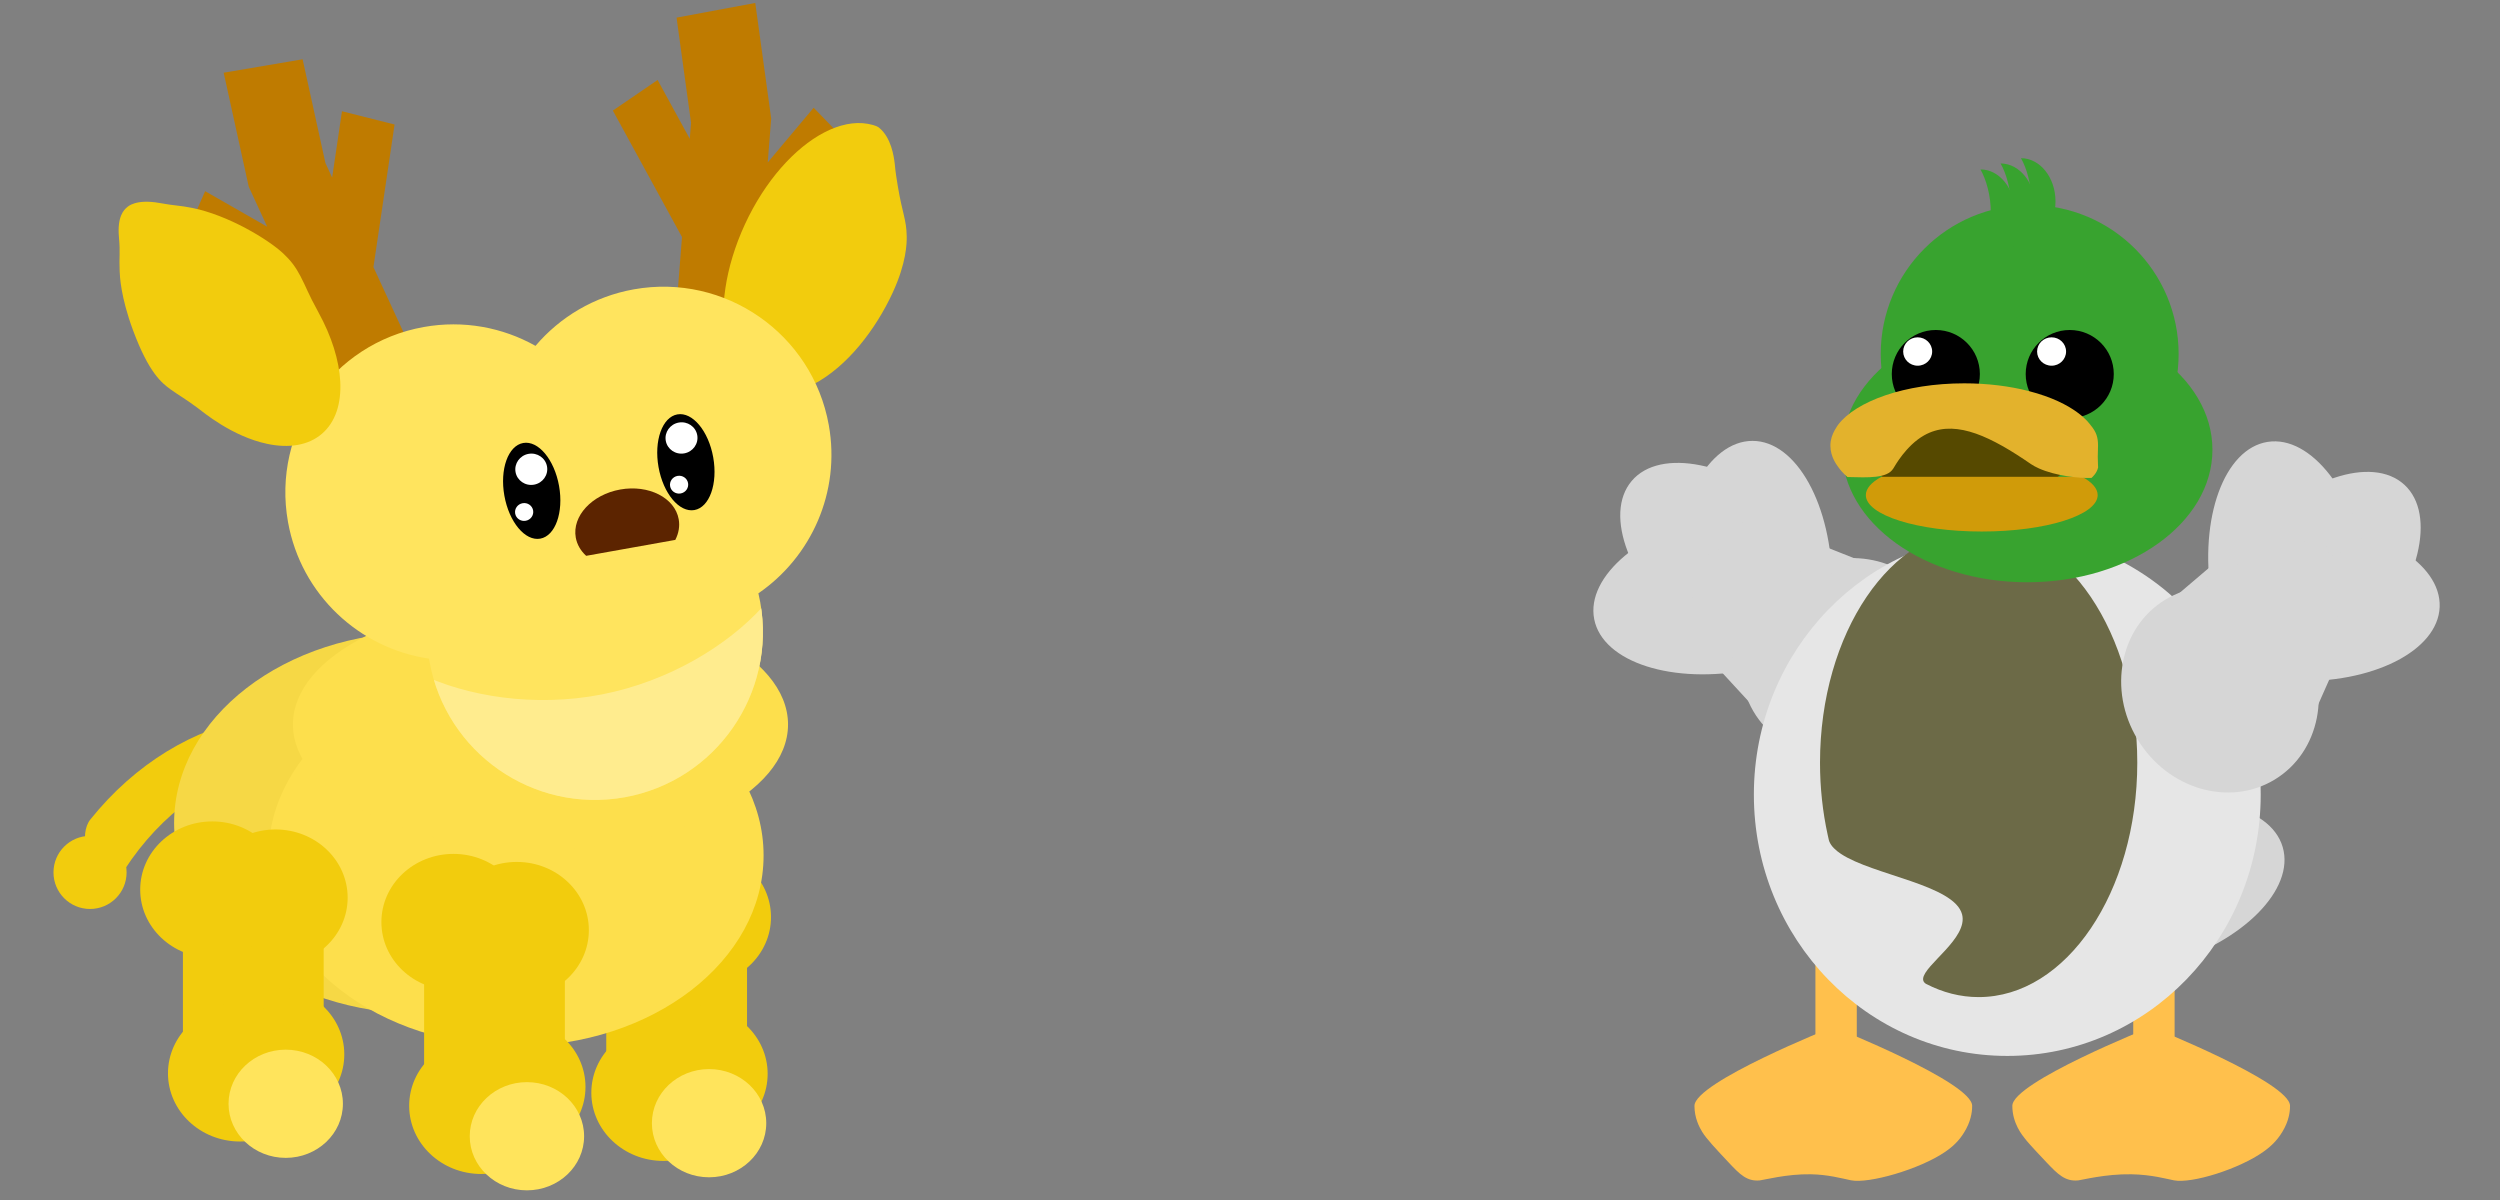
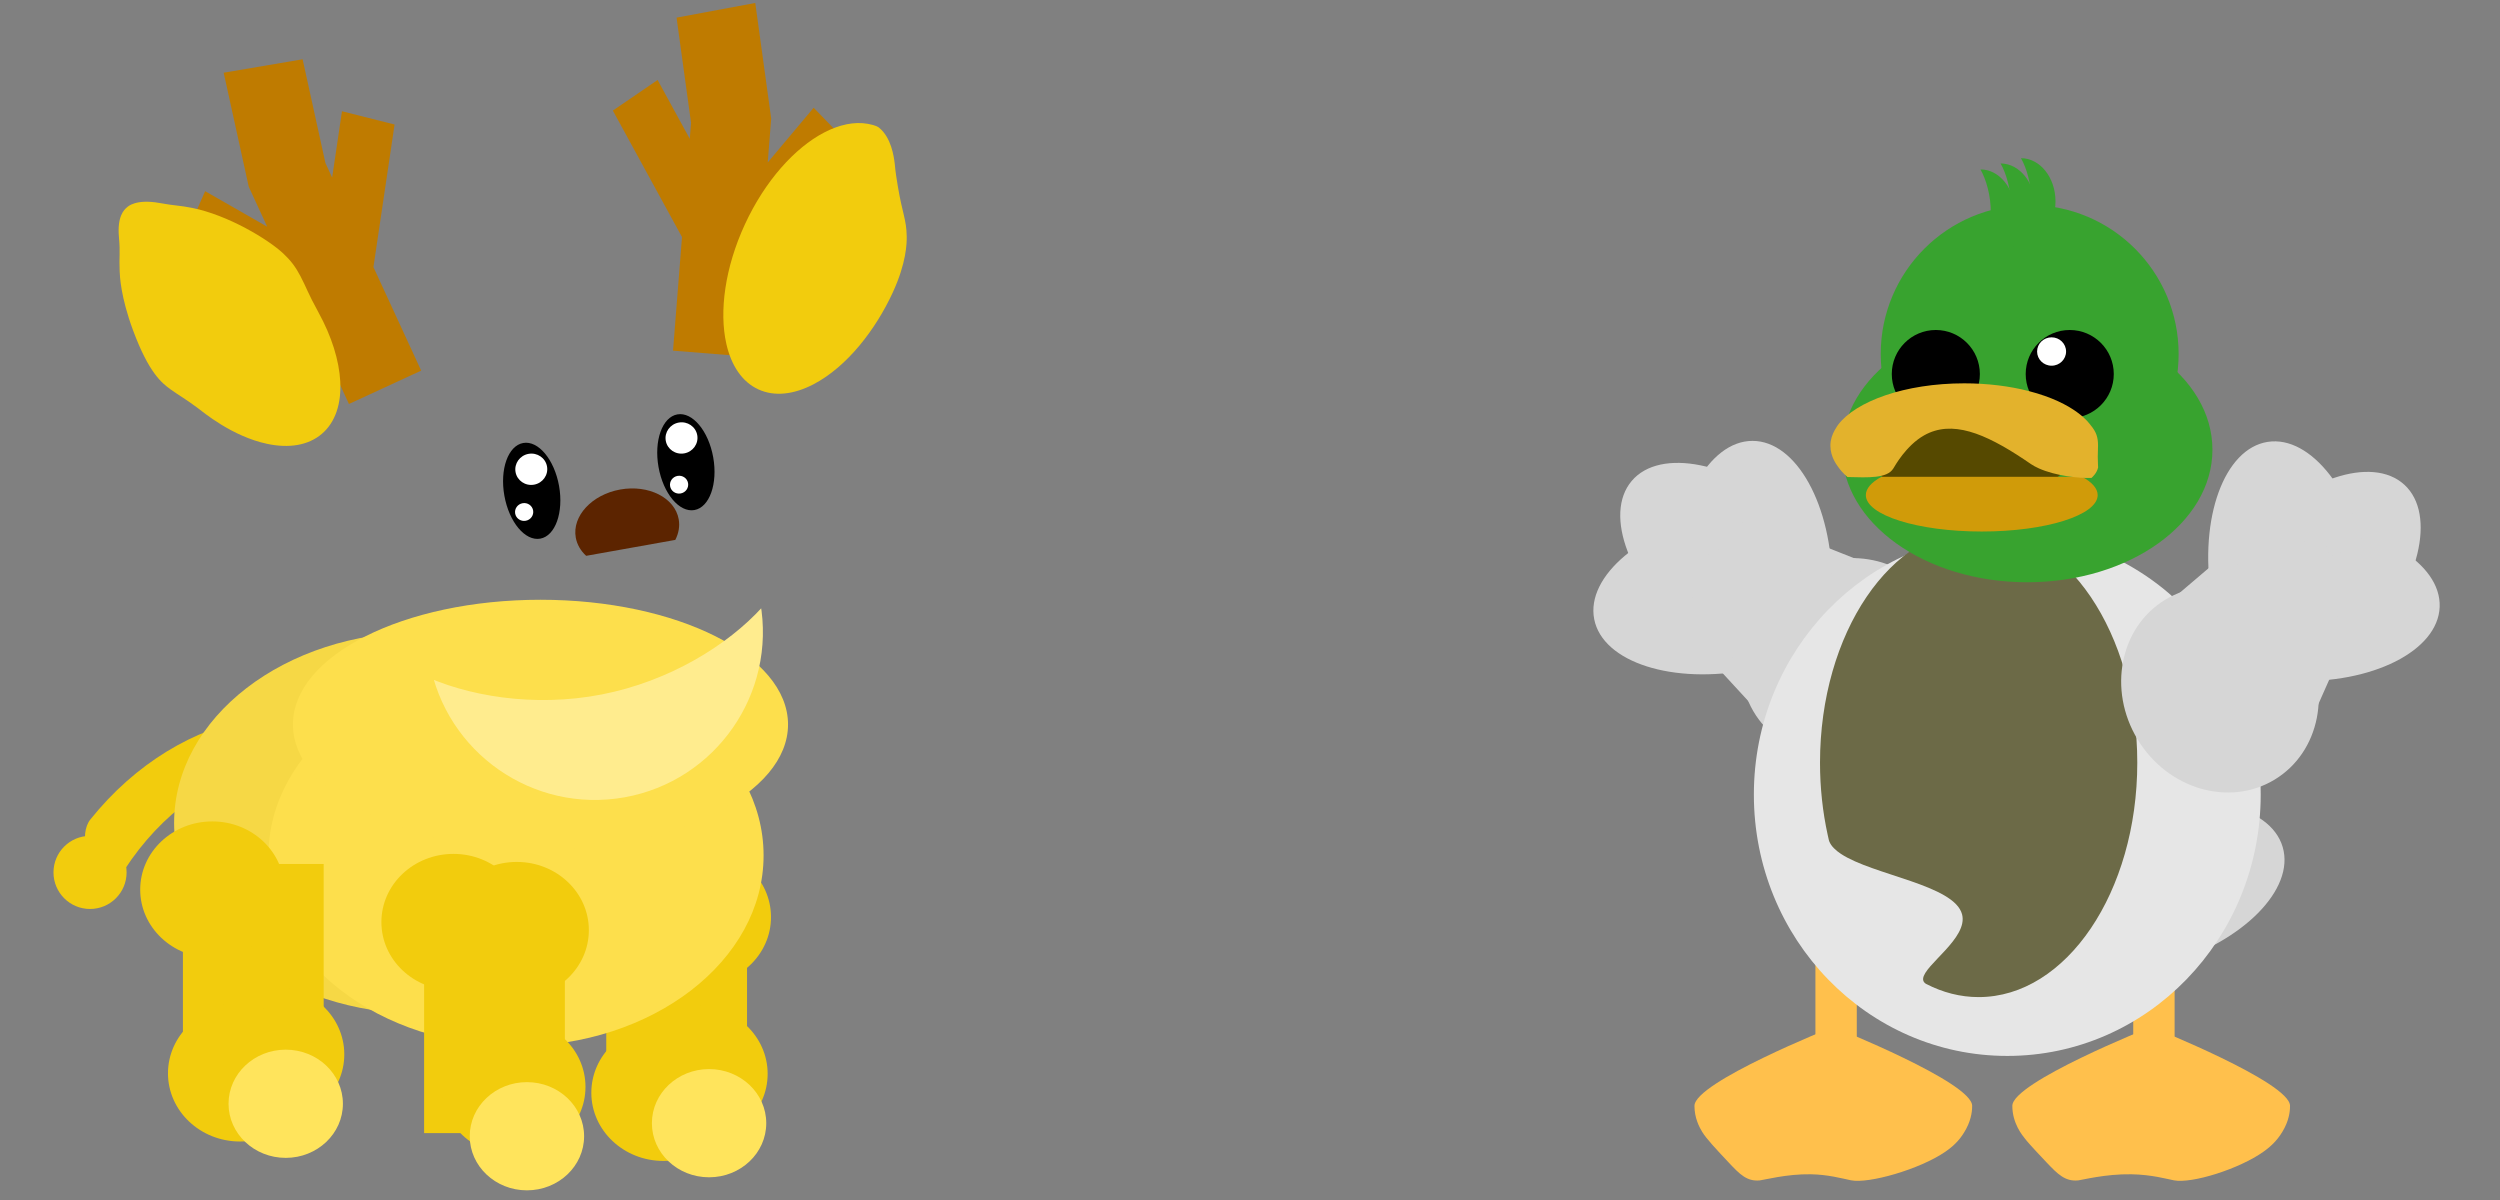
<svg xmlns="http://www.w3.org/2000/svg" width="100%" height="100%" viewBox="0 0 6258 3004" version="1.1" xml:space="preserve" style="fill-rule:evenodd;clip-rule:evenodd;stroke-linejoin:round;stroke-miterlimit:2;">
  <rect x="0" y="0" width="6258" height="3004" fill="#808080" stroke="none" />
  <g transform="matrix(1,0,0,1,-20723.8,-13750)">
    <g transform="matrix(2.077,0,0,2.077,20744,13534.3)">
      <g transform="matrix(1.531,0,0,1.531,-1954.19,-69.232)">
        <g transform="matrix(-0.443,0,0,0.443,3535.72,159.308)">
          <g transform="matrix(1,0,0,1,61.051,7.695)">
            <g transform="matrix(1.087,0,0,1.087,-5468.84,-7571.95)">
              <g transform="matrix(0.443,0,0,0.363,3544.18,4947.97)">
                <path d="M5912.33,9899.51C5920.11,9903.28 6424.72,10149.2 6424.72,10255.1C6424.72,10334.3 6387.41,10388.5 6377.54,10403.6C6372.91,10410.7 6365.55,10423.4 6297.35,10511.2C6256.37,10563.9 6229.16,10596.4 6181.71,10590.8C6168.55,10589.3 6080.96,10561.2 5985.73,10563.2C5910.32,10564.7 5852.92,10584.9 5828.22,10590.6C5761.53,10606 5587.58,10539.4 5497.73,10461.4C5466.84,10434.5 5440.78,10403.2 5420.27,10354.5C5400.6,10307.9 5399.94,10268.4 5399.94,10255.1C5399.94,10149.2 5904.54,9903.29 5912.33,9899.51Z" style="fill:rgb(255,192,76);" />
              </g>
            </g>
            <g transform="matrix(0.481,0,0,0.481,-1645.68,-3246.98)">
              <rect x="5893.51" y="10071.7" width="152.815" height="547.875" style="fill:rgb(255,192,76);" />
            </g>
          </g>
          <g>
            <g transform="matrix(1.087,0,0,1.087,-4842.94,-7564.25)">
              <g transform="matrix(0.443,0,0,0.363,3544.18,4947.97)">
                <path d="M5912.33,9899.51C5920.11,9903.28 6424.72,10149.2 6424.72,10255.1C6424.72,10309.8 6406.84,10351 6396.24,10372.2C6380.19,10404.3 6343.73,10451.2 6299.75,10508.5C6257.99,10562.9 6231.41,10596.5 6183.33,10590.8C6169.58,10589.2 6083.5,10561.2 5995.63,10563.2C5931.52,10564.6 5882.6,10581.4 5847.21,10590.3C5782.31,10606.7 5593.5,10541.2 5498.57,10461.4C5460.43,10429.3 5439.33,10397.8 5422.07,10358.7C5400.7,10310.3 5399.94,10269.1 5399.94,10255.1C5399.94,10149.2 5904.54,9903.29 5912.33,9899.51Z" style="fill:rgb(255,192,76);" />
              </g>
            </g>
            <g transform="matrix(0.481,0,0,0.481,-1019.88,-3242.7)">
              <rect x="5893.51" y="10071.7" width="152.815" height="547.875" style="fill:rgb(255,192,76);" />
            </g>
          </g>
          <g transform="matrix(0.481,0,0,0.481,-1607.26,-3222.92)">
            <circle cx="6475.96" cy="7791.16" r="550.252" style="fill:rgb(56,163,47);" />
          </g>
          <g>
            <g transform="matrix(-0.31,-0.205,0.265,-0.402,1240.66,5888.23)">
              <g>
                <g transform="matrix(0.363,-0.402,0.742,0.67,-3294.68,4854.04)">
                  <path d="M5032.28,9166.77C5359.44,9269.83 5686.61,9372.89 6013.77,9475.95C5888.8,9642.71 5763.84,9809.47 5638.87,9976.22L4425.68,9976.22C4300.72,9809.47 4175.75,9642.71 4050.78,9475.95C4377.95,9372.89 4705.11,9269.83 5032.28,9166.77Z" style="fill:rgb(214,214,214);" />
                </g>
                <g transform="matrix(1.537,0,0,1.188,-2727.22,-1771.65)">
                  <path d="M5549.78,8803.96C5730.58,8803.96 5877.36,8937.97 5877.36,9103.01C5877.36,9268.05 5730.58,9402.06 5549.78,9402.06C5368.99,9402.06 5222.2,9268.05 5222.2,9103.01C5222.2,8937.97 5368.99,8803.96 5549.78,8803.96Z" style="fill:rgb(214,214,214);" />
                </g>
              </g>
            </g>
            <g transform="matrix(0,0.481,-0.481,0,6612.72,-1837.61)">
              <path d="M5764.69,9295.31C5676.51,9363.96 5604.91,9472.16 5604.91,9589.52C5604.91,9706.89 5676.51,9815.09 5764.69,9883.74C5470.74,9883.74 5232.09,9751.9 5232.09,9589.52C5232.09,9427.14 5470.74,9295.31 5764.69,9295.31Z" style="fill:rgb(214,214,214);" />
            </g>
            <g transform="matrix(-0.367,0.311,-0.311,-0.367,7117.36,2642.36)">
              <path d="M5764.69,9295.31C5676.51,9363.96 5604.91,9472.16 5604.91,9589.52C5604.91,9706.89 5676.51,9815.09 5764.69,9883.74C5470.74,9883.74 5232.09,9751.9 5232.09,9589.52C5232.09,9427.14 5470.74,9295.31 5764.69,9295.31Z" style="fill:rgb(214,214,214);" />
            </g>
            <g transform="matrix(-0.472,-0.093,0.093,-0.472,3859.2,6008.79)">
              <path d="M5764.69,9295.31C5676.51,9363.96 5604.91,9472.16 5604.91,9589.52C5604.91,9706.89 5676.51,9815.09 5764.69,9883.74C5470.74,9883.74 5232.09,9751.9 5232.09,9589.52C5232.09,9427.14 5470.74,9295.31 5764.69,9295.31Z" style="fill:rgb(214,214,214);" />
            </g>
          </g>
          <g transform="matrix(0.462,0.136,-0.136,0.462,-54.966,-3741.19)">
            <path d="M5764.69,9295.31C5676.51,9363.96 5604.91,9472.16 5604.91,9589.52C5604.91,9706.89 5676.51,9815.09 5764.69,9883.74C5470.74,9883.74 5232.09,9751.9 5232.09,9589.52C5232.09,9427.14 5470.74,9295.31 5764.69,9295.31Z" style="fill:rgb(214,214,214);" />
          </g>
          <g transform="matrix(0.405,0,0,0.405,-1137.68,-2566.6)">
            <ellipse cx="6630" cy="9565.91" rx="1111.88" ry="1146.52" style="fill:rgb(230,230,230);" />
          </g>
          <g transform="matrix(-0.472,0,0,0.481,4701.32,-3206.4)">
            <g>
              <g transform="matrix(0.589,0,0,0.821,2596.19,1344.49)">
                <path d="M6753.63,8594.69C7313.26,8594.69 7767.61,9067.3 7767.61,9649.42C7767.61,10231.5 7313.26,10704.2 6753.63,10704.2C6636.15,10704.2 6523.29,10683.3 6418.28,10645C6412.35,10642.8 6396.91,10635.8 6398.67,10621C6406.07,10558.7 6687.29,10438.9 6647.72,10332C6598.5,10199.1 6078.91,10155.9 5872.68,10059.4C5840.25,10044.2 5810.94,10025.5 5798.38,10002.8C5797.19,10000.6 5796.57,9999.5 5788.57,9973.73C5756.81,9871.53 5739.65,9762.53 5739.65,9649.42C5739.65,9067.3 6194,8594.69 6753.63,8594.69Z" style="fill:rgb(108,106,71);" />
              </g>
            </g>
          </g>
          <g transform="matrix(-0.039,-0.999,0.999,-0.039,178.81,2998.83)">
            <g transform="matrix(-0.31,-0.205,0.265,-0.402,1240.66,5888.23)">
              <g>
                <g transform="matrix(0.363,-0.402,0.742,0.67,-3294.68,4854.04)">
                  <path d="M5032.28,9166.77C5359.44,9269.83 5686.61,9372.89 6013.77,9475.95C5888.8,9642.71 5763.84,9809.47 5638.87,9976.22L4425.68,9976.22C4300.72,9809.47 4175.75,9642.71 4050.78,9475.95C4377.95,9372.89 4705.11,9269.83 5032.28,9166.77Z" style="fill:rgb(214,214,214);" />
                </g>
                <g transform="matrix(1.537,0,0,1.188,-2727.22,-1771.65)">
                  <path d="M5549.78,8803.96C5730.58,8803.96 5877.36,8937.97 5877.36,9103.01C5877.36,9268.05 5730.58,9402.06 5549.78,9402.06C5368.99,9402.06 5222.2,9268.05 5222.2,9103.01C5222.2,8937.97 5368.99,8803.96 5549.78,8803.96Z" style="fill:rgb(214,214,214);" />
                </g>
              </g>
            </g>
            <g transform="matrix(0,0.481,-0.481,0,6612.72,-1837.61)">
              <path d="M5764.69,9295.31C5676.51,9363.96 5604.91,9472.16 5604.91,9589.52C5604.91,9706.89 5676.51,9815.09 5764.69,9883.74C5470.74,9883.74 5232.09,9751.9 5232.09,9589.52C5232.09,9427.14 5470.74,9295.31 5764.69,9295.31Z" style="fill:rgb(214,214,214);" />
            </g>
            <g transform="matrix(-0.367,0.311,-0.311,-0.367,7117.36,2642.36)">
              <path d="M5764.69,9295.31C5676.51,9363.96 5604.91,9472.16 5604.91,9589.52C5604.91,9706.89 5676.51,9815.09 5764.69,9883.74C5470.74,9883.74 5232.09,9751.9 5232.09,9589.52C5232.09,9427.14 5470.74,9295.31 5764.69,9295.31Z" style="fill:rgb(214,214,214);" />
            </g>
            <g transform="matrix(-0.472,-0.093,0.093,-0.472,3859.2,6008.79)">
              <path d="M5764.69,9295.31C5676.51,9363.96 5604.91,9472.16 5604.91,9589.52C5604.91,9706.89 5676.51,9815.09 5764.69,9883.74C5470.74,9883.74 5232.09,9751.9 5232.09,9589.52C5232.09,9427.14 5470.74,9295.31 5764.69,9295.31Z" style="fill:rgb(214,214,214);" />
            </g>
          </g>
          <g transform="matrix(0.598,0,0,0.428,-2360.65,-2639.89)">
            <circle cx="6475.96" cy="7791.16" r="550.252" style="fill:rgb(56,163,47);" />
          </g>
          <g transform="matrix(0.481,0,0,0.481,-1532.07,-3250.73)">
            <path d="M6351.78,7125.58C6330.66,7162.82 6313.52,7221.51 6313.52,7285.17C6313.52,7348.83 6330.66,7407.52 6351.78,7444.76C6281.4,7444.76 6224.26,7373.25 6224.26,7285.17C6224.26,7197.09 6281.4,7125.58 6351.78,7125.58Z" style="fill:rgb(56,163,47);" />
          </g>
          <g transform="matrix(0.481,0,0,0.481,-1495.82,-3241.35)">
            <path d="M6351.78,7125.58C6330.66,7162.82 6313.52,7221.51 6313.52,7285.17C6313.52,7348.83 6330.66,7407.52 6351.78,7444.76C6281.4,7444.76 6224.26,7373.25 6224.26,7285.17C6224.26,7197.09 6281.4,7125.58 6351.78,7125.58Z" style="fill:rgb(56,163,47);" />
          </g>
          <g transform="matrix(0.481,0,0,0.481,-1460.08,-3230.78)">
            <path d="M6351.78,7125.58C6330.66,7162.82 6313.52,7221.51 6313.52,7285.17C6313.52,7348.83 6330.66,7407.52 6351.78,7444.76C6281.4,7444.76 6224.26,7373.25 6224.26,7285.17C6224.26,7197.09 6281.4,7125.58 6351.78,7125.58Z" style="fill:rgb(56,163,47);" />
          </g>
          <g transform="matrix(1.7,0,0,1.7,335.91,-1084.37)">
            <g transform="matrix(0.481,0,0,0.481,-1606.67,-7.051)">
              <circle cx="4686.22" cy="2025.93" r="95.705" />
            </g>
            <g transform="matrix(0.279,0,0,0.279,-634.448,376.988)">
              <ellipse cx="4662.45" cy="2031.85" rx="54.295" ry="53.153" style="fill:white;" />
            </g>
            <g transform="matrix(1,0,0,1,139.979,-0.008)">
              <g transform="matrix(0.481,0,0,0.481,-1606.67,-7.051)">
                <circle cx="4686.22" cy="2025.93" r="95.705" />
              </g>
              <g transform="matrix(0.279,0,0,0.279,-634.448,376.996)">
-                 <ellipse cx="4662.45" cy="2031.85" rx="54.295" ry="53.153" style="fill:white;" />
-               </g>
+                 </g>
            </g>
          </g>
          <g transform="matrix(0.93,0,0,0.93,121.748,64.947)">
            <g transform="matrix(0.78,0,0,0.982,-3560.7,-7297.71)">
              <ellipse cx="6621.43" cy="8140.11" rx="240.039" ry="75.761" style="fill:rgb(86,73,0);" />
            </g>
            <g transform="matrix(-0.468,-4.12763e-17,4.56422e-17,-0.281,4658.95,3245.48)">
              <path d="M6984.92,8955.51L6165.26,8955.51C6123.72,8917.83 6101.85,8875.07 6101.85,8831.55C6101.85,8694.72 6313.9,8583.64 6575.09,8583.64C6836.27,8583.64 7048.32,8694.72 7048.32,8831.55C7048.32,8875.07 7026.45,8917.83 6984.92,8955.51Z" style="fill:rgb(208,155,9);" />
            </g>
            <g transform="matrix(0.532,0,0,0.481,-1893.69,-3263.32)">
              <g transform="matrix(1,0,0,1,-94.033,-23.933)">
                <path d="M7109.22,8324.72C7033.72,8327.01 6966.91,8330.38 6944.85,8291.24C6938.38,8279.76 6898.51,8199.64 6834.12,8159.3C6734.28,8096.73 6616.65,8150.75 6476.73,8253.44C6454.07,8270.07 6445.37,8278.62 6422.64,8290C6360.94,8320.86 6274.89,8330.18 6232.92,8328.3C6228.61,8324.03 6213.65,8309.27 6209.04,8286.7C6208.73,8285.17 6210.32,8266.05 6210.26,8244.21C6210.22,8227.54 6209.32,8213.47 6209.32,8200.08C6209.32,8167.43 6215.09,8146.22 6235.9,8118.62C6240.71,8112.24 6288.85,8031.3 6458.37,7983.15C6527.05,7963.65 6605.98,7952.54 6689.93,7952.54C6903.89,7952.54 7079.2,8024.24 7142.87,8117.14C7143,8117.33 7149.76,8127.88 7155.38,8139.16C7163.64,8155.73 7170.55,8175.61 7170.55,8200.08C7170.55,8245.6 7146.81,8278.12 7141.43,8286.4C7135.43,8295.64 7125.72,8309.07 7109.22,8324.72Z" style="fill:rgb(227,178,44);" />
              </g>
            </g>
          </g>
        </g>
        <g transform="matrix(-1.278,0,0,1.278,2483.55,-1386.78)">
          <g transform="matrix(0.462,-0.135,0.135,0.462,-1990.89,766.558)">
            <g transform="matrix(0.69,0.587,-0.98,1.152,4899.04,-3578.43)">
              <path d="M5354.51,3447.48C5354.78,3457.15 5354.2,3467 5352.85,3476.4C5351.78,3483.9 5343.09,3487.03 5333.12,3482.77C5254.51,3449.2 5165.29,3436.23 5085.77,3443.16C5077.02,3443.93 5068.39,3440.6 5065.83,3435.46C5063.03,3429.86 5059.21,3423.4 5054.24,3416.65C5050.38,3411.4 5054.16,3405.85 5063.31,3404.45C5146.53,3391.69 5243.07,3398.3 5333.73,3426.25C5344.86,3429.68 5354.28,3439.3 5354.51,3447.48Z" style="fill:rgb(242,204,13);" />
            </g>
          </g>
          <g transform="matrix(0.481,0,0,0.481,-1667.17,-15.705)">
            <circle cx="5324.8" cy="3589.73" r="46.809" style="fill:rgb(242,204,13);" />
          </g>
          <g transform="matrix(1,0,0,1,-296.878,2.293)">
            <g transform="matrix(0.481,0,0,0.481,-1450.34,-36.484)">
              <rect x="4649.9" y="3642.23" width="180.244" height="303.061" style="fill:rgb(242,204,13);" />
            </g>
            <g transform="matrix(0.387,0,0,0.387,-1114.35,321.374)">
              <ellipse cx="4993.05" cy="3905.3" rx="114.731" ry="108.552" style="fill:rgb(242,204,13);" />
            </g>
            <g transform="matrix(0.387,0,0,0.387,-1116.42,224.822)">
              <ellipse cx="4993.05" cy="3905.3" rx="114.731" ry="108.552" style="fill:rgb(242,204,13);" />
            </g>
            <g transform="matrix(0.387,0,0,0.387,-1077.44,219.869)">
              <ellipse cx="4993.05" cy="3905.3" rx="114.731" ry="108.552" style="fill:rgb(242,204,13);" />
            </g>
            <g transform="matrix(0.387,0,0,0.387,-1094.55,333.016)">
              <ellipse cx="4993.05" cy="3905.3" rx="114.731" ry="108.552" style="fill:rgb(242,204,13);" />
            </g>
            <g transform="matrix(0.307,0,0,0.307,-723.23,664.199)">
              <ellipse cx="4993.05" cy="3905.3" rx="114.731" ry="108.552" style="fill:rgb(255,228,92);" />
            </g>
          </g>
          <g transform="matrix(0.347,0,0,0.41,-987.747,195.426)">
            <ellipse cx="4834.42" cy="3622.1" rx="439.418" ry="286.679" style="fill:rgb(246,216,69);" />
          </g>
          <g transform="matrix(0.347,0,0,0.41,-1045.88,215.427)">
            <ellipse cx="4834.42" cy="3622.1" rx="439.418" ry="286.679" style="fill:rgb(253,223,76);" />
          </g>
          <g transform="matrix(0.347,0,0,0.268,-1060.94,649.115)">
            <ellipse cx="4834.42" cy="3622.1" rx="439.418" ry="286.679" style="fill:rgb(253,223,76);" />
          </g>
          <g transform="matrix(0.591,0.273,-0.303,0.657,-1157.28,-1701.99)">
            <path d="M4573.6,2726.46L4573.44,2726.58L4498.94,2624.13L4538.87,2595.1L4573.6,2642.86L4573.6,2629.18L4552.09,2540.88L4625.24,2523.07L4648.89,2620.17L4648.88,2620.17L4648.88,2657.62L4688.11,2608.05L4718.1,2631.78L4648.88,2719.24L4648.88,2823.84L4573.6,2823.84L4573.6,2726.46Z" style="fill:rgb(191,123,0);" />
          </g>
          <g transform="matrix(-0.649,0.052,0.057,0.721,3342.27,-884.246)">
            <path d="M4573.6,2726.46L4573.44,2726.58L4498.94,2624.13L4538.87,2595.1L4573.6,2642.86L4573.6,2629.18L4552.09,2540.88L4625.24,2523.07L4648.89,2620.17L4648.88,2620.17L4648.88,2657.62L4688.11,2608.05L4718.1,2631.78L4648.88,2719.24L4648.88,2823.84L4573.6,2823.84L4573.6,2726.46Z" style="fill:rgb(191,123,0);" />
          </g>
          <g transform="matrix(0.489,-0.226,0.202,0.437,-2477.27,1098.52)">
            <g transform="matrix(0.553,0,0,1.115,2154.52,-309.717)">
              <path d="M4679.1,2792.75C4647.87,2797.17 4626.89,2815.12 4618.16,2822.97C4614.69,2826.09 4613.1,2828.44 4593.32,2844.55C4560.26,2871.48 4548.3,2874.96 4532.97,2892.61C4526.85,2899.64 4510.57,2920.15 4510.46,2957.77C4510.32,3004.32 4531.53,3056.88 4579.41,3091.43C4607.27,3111.54 4641.67,3123.41 4678.81,3123.41C4715.94,3123.41 4750.34,3111.54 4778.2,3091.43C4819.95,3061.3 4847.09,3012.67 4847.09,2957.87C4847.09,2903.07 4819.95,2854.43 4778.2,2824.3C4756.62,2808.73 4731.14,2798.12 4703.59,2794.11C4686.78,2791.67 4681.04,2792.48 4679.1,2792.75Z" style="fill:rgb(242,204,13);" />
            </g>
          </g>
          <g transform="matrix(0.474,0.085,-0.085,0.474,-1137.93,-339.034)">
-             <path d="M4000.26,3244.83C3925.63,3211.13 3873.64,3136.03 3873.64,3048.89C3873.64,2930.29 3969.93,2834 4088.53,2834C4140.34,2834 4187.89,2852.38 4225.02,2882.96C4262.15,2852.38 4309.7,2834 4361.51,2834C4480.11,2834 4576.39,2930.29 4576.39,3048.89C4576.39,3143.66 4514.9,3224.19 4429.68,3252.72C4429.7,3253.99 4429.71,3255.27 4429.71,3256.56C4429.71,3375.16 4333.42,3471.44 4214.82,3471.44C4096.23,3471.44 3999.94,3375.16 3999.94,3256.56C3999.94,3252.62 4000.05,3248.72 4000.26,3244.83Z" style="fill:rgb(255,228,94);" />
            <clipPath id="_clip1">
              <path d="M4000.26,3244.83C3925.63,3211.13 3873.64,3136.03 3873.64,3048.89C3873.64,2930.29 3969.93,2834 4088.53,2834C4140.34,2834 4187.89,2852.38 4225.02,2882.96C4262.15,2852.38 4309.7,2834 4361.51,2834C4480.11,2834 4576.39,2930.29 4576.39,3048.89C4576.39,3143.66 4514.9,3224.19 4429.68,3252.72C4429.7,3253.99 4429.71,3255.27 4429.71,3256.56C4429.71,3375.16 4333.42,3471.44 4214.82,3471.44C4096.23,3471.44 3999.94,3375.16 3999.94,3256.56C3999.94,3252.62 4000.05,3248.72 4000.26,3244.83Z" />
            </clipPath>
            <g clip-path="url(#_clip1)">
              <g transform="matrix(0.012,-0.782,-0.782,-0.012,6874.11,6784.92)">
                <path d="M4445.78,3175.91C4396.37,3242.31 4356.26,3346.96 4356.26,3460.48C4356.26,3573.99 4396.37,3678.65 4445.78,3745.05C4281.08,3745.05 4147.37,3617.54 4147.37,3460.48C4147.37,3303.42 4281.08,3175.91 4445.78,3175.91Z" style="fill:rgb(255,236,142);" />
              </g>
            </g>
          </g>
          <g transform="matrix(0.409,0.35,-0.313,0.366,-154.394,-1313.84)">
            <g transform="matrix(0.553,0,0,1.115,2017.05,-359.413)">
              <path d="M4680.21,2780.66C4678.59,2780.68 4655.43,2779.54 4623.3,2801.39C4602,2815.87 4595.53,2818.06 4578.88,2829.84C4532.06,2862.97 4501.64,2913.92 4496.96,2937.62C4494.65,2949.34 4495.68,2958.31 4500.42,2969.91C4506.35,2984.41 4511.37,2989.77 4520.88,3015.13C4532.41,3045.85 4552.97,3072.35 4579.41,3091.43C4607.27,3111.54 4641.67,3123.41 4678.81,3123.41C4715.94,3123.41 4750.34,3111.54 4778.2,3091.43C4823.73,3058.58 4836.33,3015.66 4839.51,3007.9C4846.64,2990.51 4852.43,2982.29 4856.93,2971.89C4862.07,2960.03 4869.22,2941.52 4836.38,2892.12C4810.9,2853.81 4784.37,2835.32 4778.31,2830.99C4759.9,2817.86 4752.65,2815.69 4733.62,2800.78C4708.54,2781.14 4688.57,2780.54 4680.21,2780.66Z" style="fill:rgb(242,204,13);" />
            </g>
          </g>
          <g transform="matrix(-0.64,-0.114,-0.114,0.64,1222.26,961.432)">
            <g transform="matrix(0.275,0,0,0.481,-518.444,-33.406)">
              <circle cx="4686.22" cy="2025.93" r="95.705" />
            </g>
            <g transform="matrix(0.279,0,0,0.279,-527.375,353.996)">
              <ellipse cx="4662.45" cy="2031.85" rx="54.295" ry="53.153" style="fill:white;" />
            </g>
          </g>
          <g transform="matrix(-0.64,-0.114,-0.114,0.64,1127.3,943.818)">
            <g transform="matrix(0.275,0,0,0.481,-518.444,-33.406)">
              <circle cx="4686.22" cy="2025.93" r="95.705" />
            </g>
            <g transform="matrix(0.279,7.73433e-18,-7.73433e-18,0.279,-530.604,350.826)">
              <ellipse cx="4662.45" cy="2031.85" rx="54.295" ry="53.153" style="fill:white;" />
            </g>
            <g transform="matrix(0.159,2.53653e-17,-2.53653e-17,0.159,18.876,637.822)">
              <ellipse cx="4662.45" cy="2031.85" rx="54.295" ry="53.153" style="fill:white;" />
            </g>
            <g transform="matrix(0.159,3.41807e-17,-3.41807e-17,0.159,-130.202,637.558)">
              <ellipse cx="4662.45" cy="2031.85" rx="54.295" ry="53.153" style="fill:white;" />
            </g>
          </g>
          <g transform="matrix(0.627,0.112,-0.085,0.474,-1934.13,-565.954)">
            <path d="M4475.36,3334.72L4387.79,3334.72C4383.35,3327.04 4381.02,3318.32 4381.02,3309.45C4381.02,3281.54 4403.67,3258.88 4431.58,3258.88C4459.48,3258.88 4482.14,3281.54 4482.14,3309.45C4482.14,3318.32 4479.8,3327.04 4475.36,3334.72Z" style="fill:rgb(92,36,0);" />
          </g>
          <g transform="matrix(1,0,0,1,-36.109,-9.671)">
            <g transform="matrix(0.481,0,0,0.481,-1450.34,-36.484)">
              <rect x="4649.9" y="3642.23" width="180.244" height="303.061" style="fill:rgb(242,204,13);" />
            </g>
            <g transform="matrix(0.387,0,0,0.387,-1114.35,321.374)">
              <ellipse cx="4993.05" cy="3905.3" rx="114.731" ry="108.552" style="fill:rgb(242,204,13);" />
            </g>
            <g transform="matrix(0.387,0,0,0.387,-1116.42,224.822)">
-               <ellipse cx="4993.05" cy="3905.3" rx="114.731" ry="108.552" style="fill:rgb(242,204,13);" />
-             </g>
+               </g>
            <g transform="matrix(0.387,0,0,0.387,-1077.44,219.869)">
              <ellipse cx="4993.05" cy="3905.3" rx="114.731" ry="108.552" style="fill:rgb(242,204,13);" />
            </g>
            <g transform="matrix(0.387,0,0,0.387,-1094.55,333.016)">
              <ellipse cx="4993.05" cy="3905.3" rx="114.731" ry="108.552" style="fill:rgb(242,204,13);" />
            </g>
            <g transform="matrix(0.307,0,0,0.307,-723.23,664.199)">
              <ellipse cx="4993.05" cy="3905.3" rx="114.731" ry="108.552" style="fill:rgb(255,228,92);" />
            </g>
          </g>
          <g transform="matrix(1,2.22045e-16,-2.22045e-16,1,-184.677,10.33)">
            <g transform="matrix(0.481,0,0,0.481,-1450.34,-36.484)">
              <rect x="4649.9" y="3642.23" width="180.244" height="303.061" style="fill:rgb(242,204,13);" />
            </g>
            <g transform="matrix(0.387,0,0,0.387,-1114.35,321.374)">
              <ellipse cx="4993.05" cy="3905.3" rx="114.731" ry="108.552" style="fill:rgb(242,204,13);" />
            </g>
            <g transform="matrix(0.387,0,0,0.387,-1116.42,224.822)">
              <ellipse cx="4993.05" cy="3905.3" rx="114.731" ry="108.552" style="fill:rgb(242,204,13);" />
            </g>
            <g transform="matrix(0.387,0,0,0.387,-1077.44,219.869)">
              <ellipse cx="4993.05" cy="3905.3" rx="114.731" ry="108.552" style="fill:rgb(242,204,13);" />
            </g>
            <g transform="matrix(0.387,0,0,0.387,-1094.55,333.016)">
-               <ellipse cx="4993.05" cy="3905.3" rx="114.731" ry="108.552" style="fill:rgb(242,204,13);" />
-             </g>
+               </g>
            <g transform="matrix(0.307,0,0,0.307,-723.23,664.199)">
              <ellipse cx="4993.05" cy="3905.3" rx="114.731" ry="108.552" style="fill:rgb(255,228,92);" />
            </g>
          </g>
        </g>
      </g>
    </g>
  </g>
</svg>